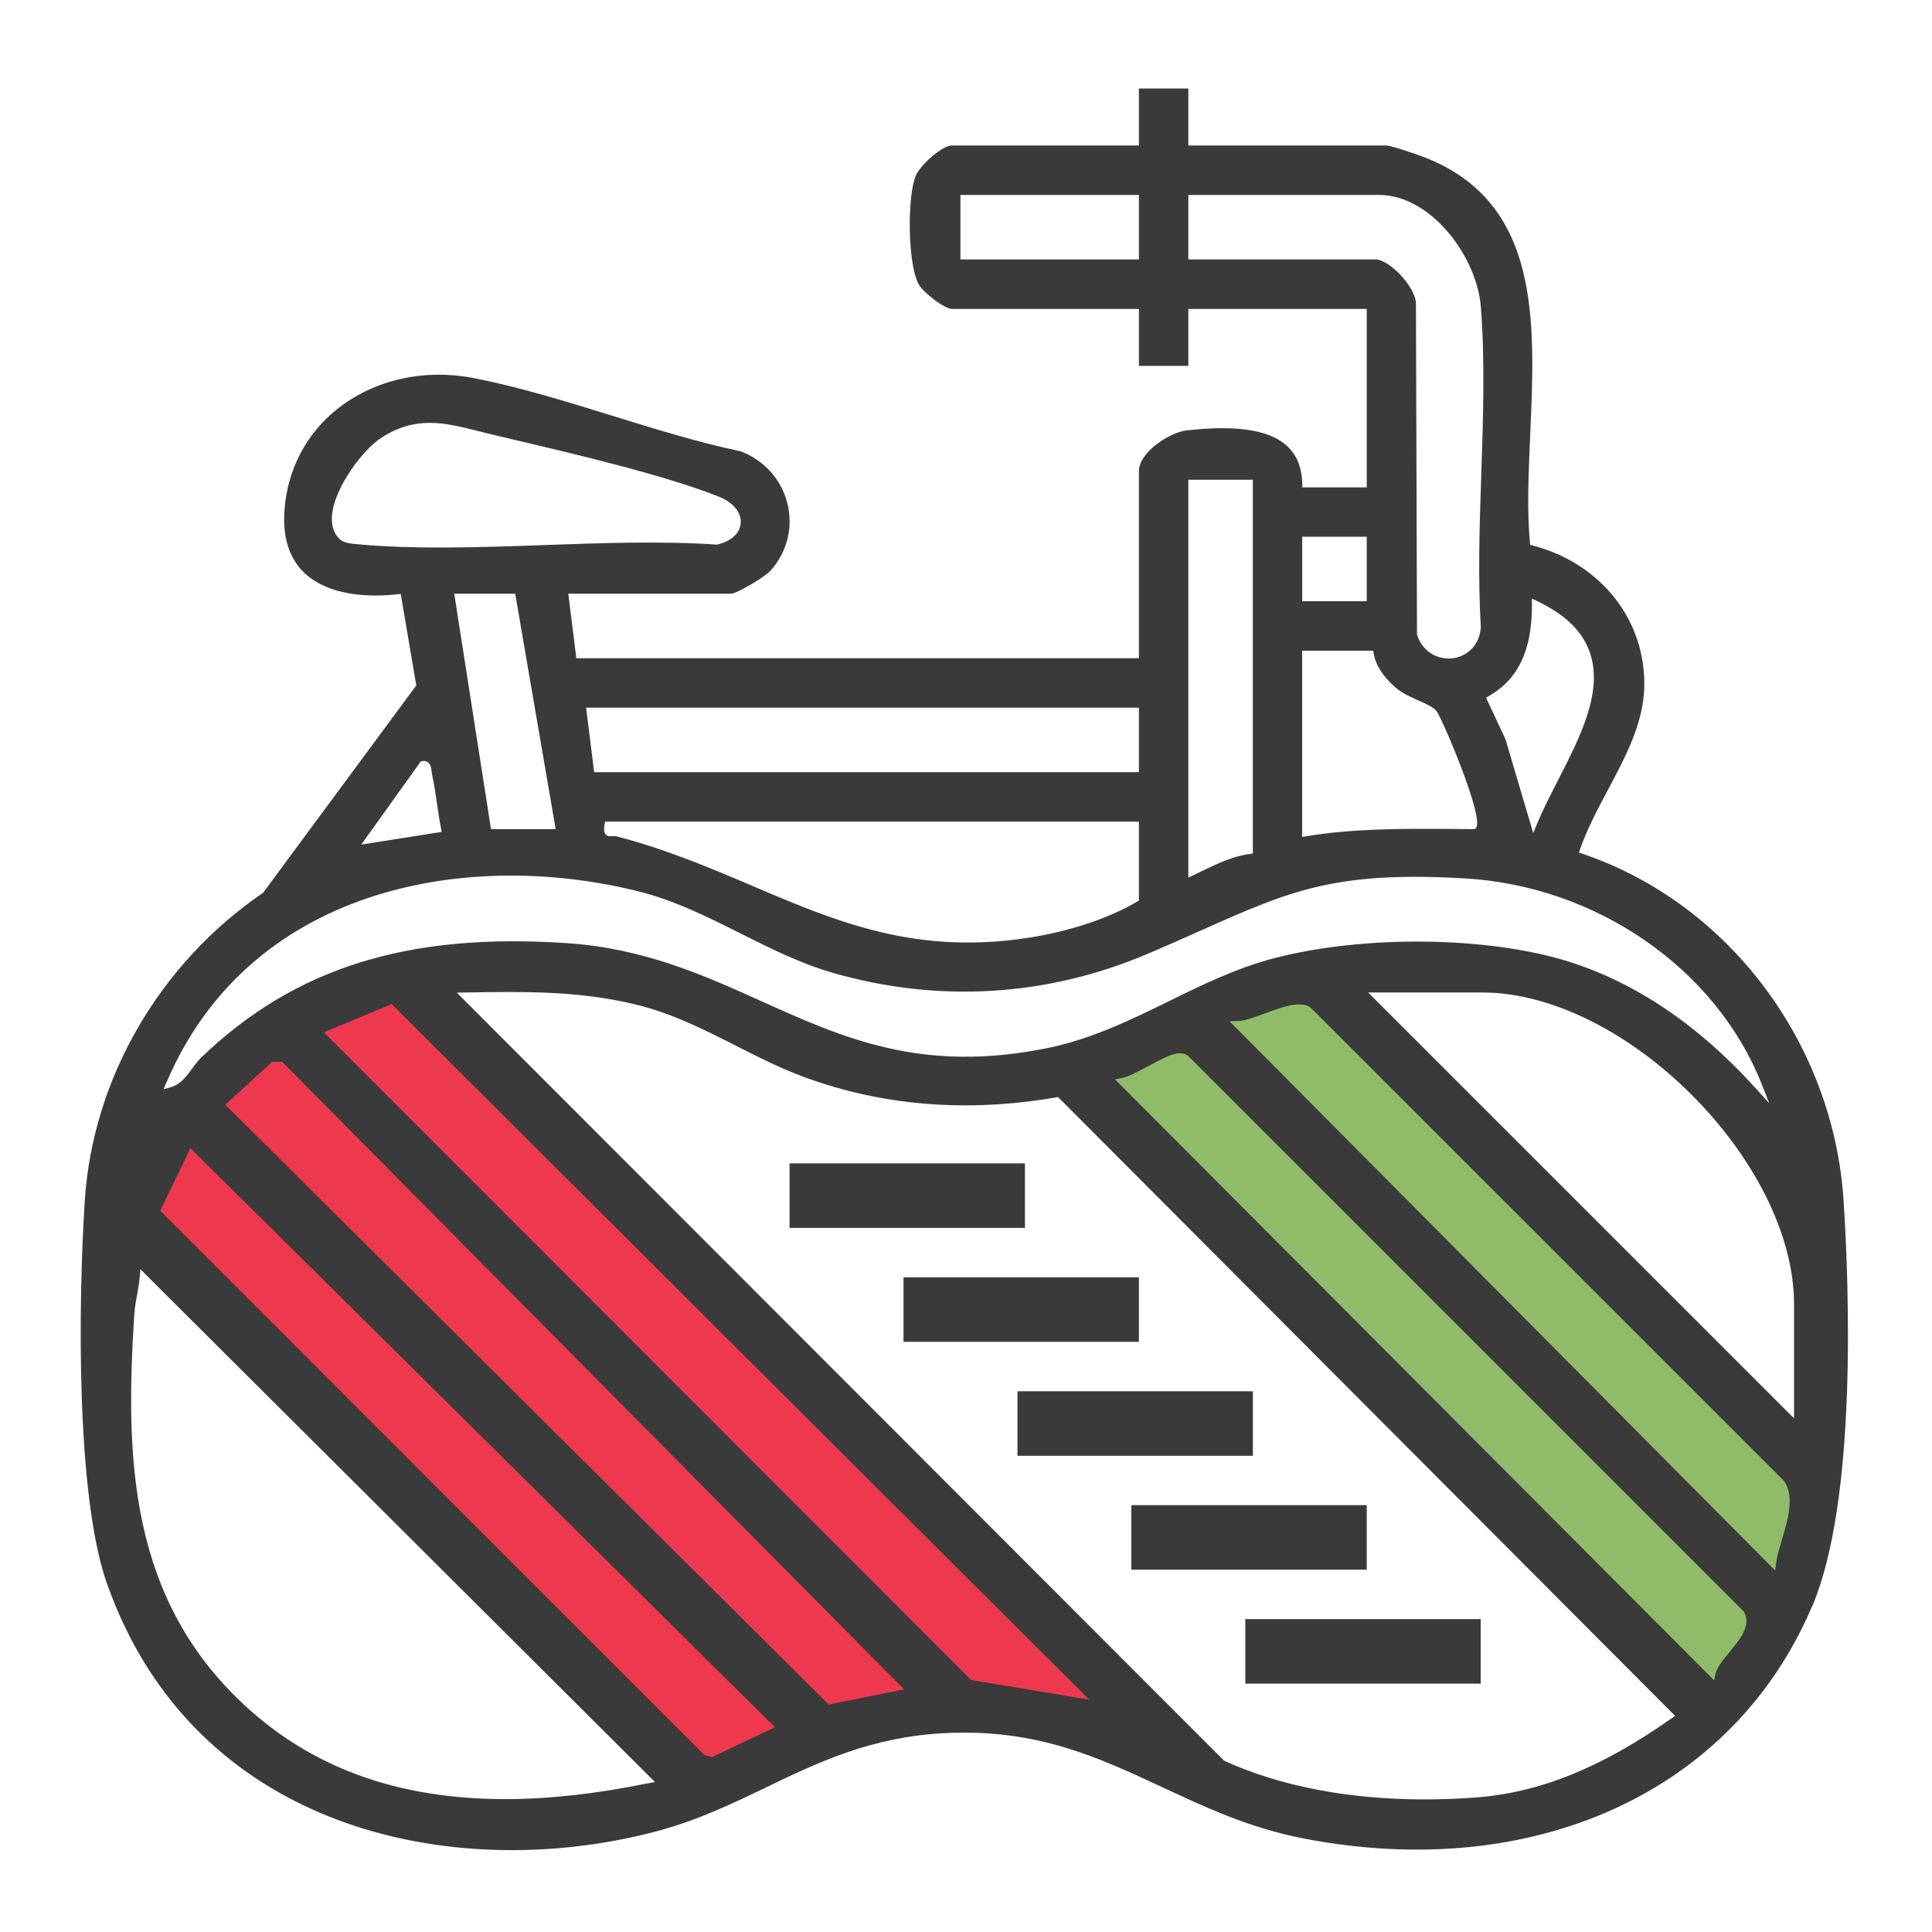
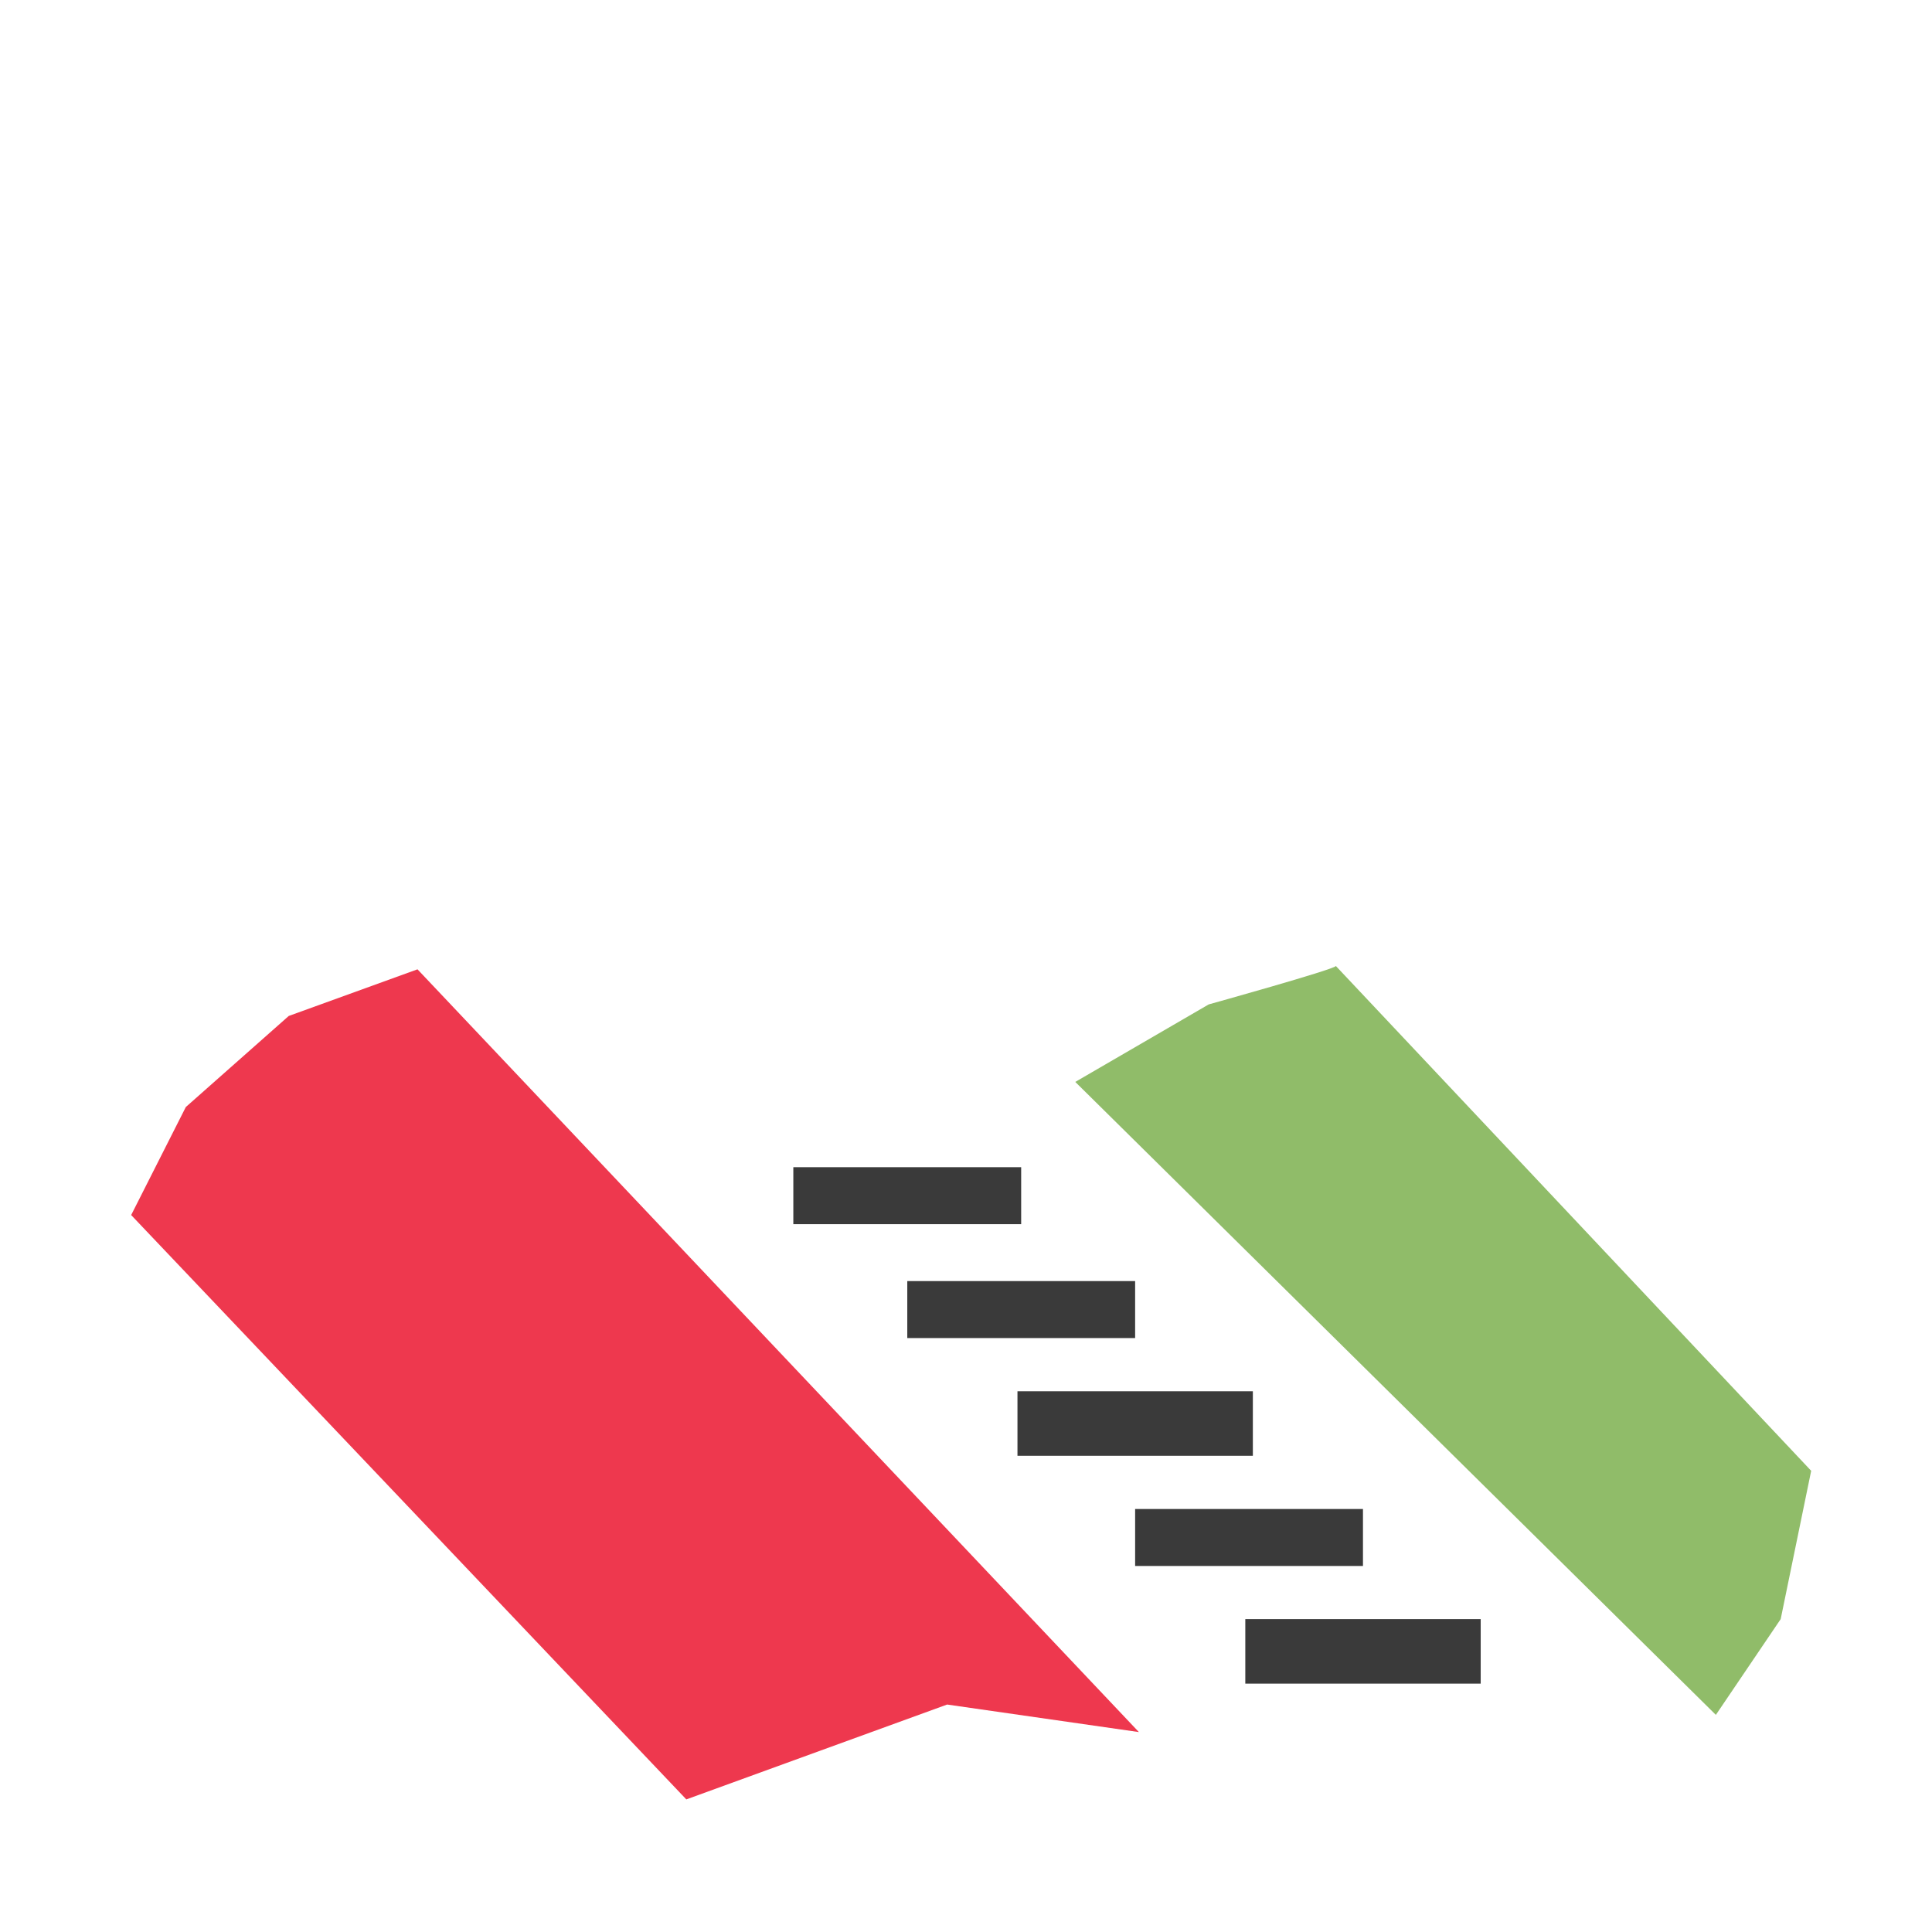
<svg xmlns="http://www.w3.org/2000/svg" id="Layer_1" version="1.1" viewBox="0 0 256 256">
  <defs>
    <style>
      .st0 {
        fill: #ee384e;
      }

      .st1 {
        fill: #90bc69;
      }

      .st2 {
        fill: #3a3a3a;
      }
    </style>
  </defs>
  <path class="st1" d="M177.01,128c-.17.45-16.85,5.09-16.85,5.09l-17.68,10.27,84.88,83.87,8.59-12.69,4.04-19.65-62.98-66.89Z" />
  <polygon class="st0" points="150.91 229.51 125.5 225.86 90.94 238.43 17.38 161 24.62 146.69 38.26 134.62 55.32 128.44 150.91 229.51" />
-   <path class="st2" d="M240.14,212.81c5.94-14.02,4.88-42.2,4.15-53.66-1.34-20.94-15.24-39.44-34.59-46.02l-.48-.16.16-.48c.92-2.65,2.32-5.27,3.67-7.81,2.29-4.3,4.66-8.74,4.82-13.48.28-8.92-5.65-16.52-14.78-18.92l-.34-.09-.03-.35c-.4-4.35-.18-9.14.04-14.21.67-15.09,1.37-30.7-13.86-36.73-1.19-.47-4.59-1.62-5.23-1.62h-26.21v-7.55h-6.55v7.55h-24.8c-1.25,0-4.1,2.52-4.74,3.95-1.2,2.69-1.12,12.17.46,14.6.69,1.07,3.37,3.1,4.28,3.1h24.8v7.55h6.55v-7.55h23.64v23.65h-8.54v-.49c-.07-2.22-.76-3.89-2.14-5.1-3.07-2.69-8.96-2.41-13.12-1.97-2.4.26-6.39,2.97-6.39,5.4v24.8h-74.54l-1.07-8.55h21.56c.75,0,4.51-2.21,5.3-3.12,2.18-2.49,2.96-5.74,2.16-8.9-.8-3.15-3.12-5.71-6.19-6.85-5.56-1.17-11.38-2.97-17-4.71-6.1-1.89-12.42-3.85-18.47-5.01-6.43-1.23-12.89.2-17.74,3.94-4.28,3.29-6.85,8.14-7.23,13.64-.25,3.55.64,6.32,2.62,8.23,2.53,2.43,6.9,3.44,12.32,2.86l.47-.05,2.06,12.13-.13.17-20.16,27.29c-13.77,9.4-22.61,24.68-23.64,40.87-.85,13.31-1.19,38.97,2.94,50.66,11.49,32.57,45.64,39.9,72.51,32.92,5.6-1.45,10.32-3.73,14.89-5.93,6.79-3.27,13.82-6.65,23.56-7.16,12.2-.63,20.34,3.18,28.98,7.21,5.64,2.63,11.46,5.35,18.53,6.73,30.56,5.94,57.05-6.14,67.48-30.78ZM150.91,34.38h-23.65v-8.55h23.65v8.55ZM236.12,204c-.34,1.14-.66,2.22-.77,3.08l-.13,1.02-72.3-72.78,1.16-.03c.86-.02,2.13-.5,3.48-.99,2.25-.83,4.57-1.7,6-.87l.1.08,62.76,62.75c1.39,2.06.49,5.07-.3,7.74ZM237.72,187.94l-56.43-56.43h15.12c18.92,0,41.31,22.39,41.31,41.31v15.12ZM197.31,92.21c3.9-2.25,5.7-6.09,5.68-12.1v-.79s.71.34.71.34c3.73,1.77,6.02,4.01,6.98,6.85,1.76,5.18-1.31,11.18-4.29,16.98-1,1.96-1.95,3.81-2.69,5.59l-.54,1.3-3.68-12.44-2.57-5.49.4-.23ZM157.46,34.38v-8.55h25.27c6.83,0,12.96,8.11,13.49,14.83.56,7.13.31,14.75.06,22.12-.23,6.77-.46,13.78-.06,20.37-.21,2.56-2.04,3.88-3.75,4.08-.17.02-.34.03-.51.03-1.63,0-3.44-.92-4.17-3.09l-.03-.16-.14-43.73c.03-1.02-.85-2.61-2.17-3.98-1.14-1.17-2.39-1.93-3.18-1.93h-24.8ZM172.55,71.12h8.55v8.55h-8.55v-8.55ZM172.55,86.22h9.41l.07.42c.36,2.12,2.11,3.83,3.12,4.65.75.61,1.83,1.09,2.79,1.52,1.06.47,1.98.88,2.42,1.43.64.77,6.49,14.37,5.18,15.5l-.14.12h-.19c-.95,0-1.89,0-2.84-.02-6.34-.04-12.89-.08-19.25.96l-.58.09v-24.68ZM157.46,63.57h8.55v49.53l-.44.06c-2.24.29-4.38,1.33-6.45,2.33l-1.66.8v-52.72ZM150.91,93.77v8.55h-72.18l-1.07-8.55h73.25ZM150.91,108.86v10.46l-.24.15c-3.99,2.37-9.67,4.18-15.58,4.96-2.39.32-4.66.46-6.84.46-10.95,0-19.53-3.66-28.52-7.49-5.61-2.39-11.41-4.86-18.11-6.6-.16-.04-.31-.02-.48,0-.26.02-.61.06-.87-.22-.27-.28-.26-.72-.17-1.29l.07-.42h70.75ZM47.74,72.14l-.28-.02c-.81-.06-1.91-.14-2.5-.73-.78-.78-1.1-1.87-.96-3.23.38-3.65,4.11-8.56,6.43-10.09,4.62-3.03,8.42-2.08,12.82-.98.52.13,1.06.27,1.61.4l2.82.67c8.71,2.05,20.65,4.87,27.62,7.67,1.86.75,2.95,2.08,2.85,3.48-.09,1.33-1.23,2.38-3.04,2.83l-.07.02h-.08c-7.34-.49-15.17-.21-22.74.06-4.56.16-9.21.33-13.79.33-3.63,0-7.23-.1-10.7-.4ZM73.63,109.86h-8.57l-4.87-31.19h8.08l.07.42,5.29,30.78ZM55.77,100.89l.2-.04c.36-.06.6.05.74.16.39.3.44.84.49,1.27.01.13.02.25.05.35.28,1.29.48,2.62.66,3.9.15,1.05.31,2.14.52,3.19l.1.51-10.66,1.68,7.9-11.04ZM22.09,143.37c10.84-25.44,39.15-31.03,62.39-25.29,4.87,1.2,9.33,3.44,13.65,5.61,3.92,1.97,7.98,4,12.31,5.24,13.92,3.99,28.27,3.12,41.5-2.49,2.69-1.14,5.11-2.22,7.24-3.17,11.77-5.24,17.68-7.87,34.91-6.88,17.47,1.01,33.27,11.95,39.33,27.23l1.02,2.57-1.86-2.05c-7.49-8.28-15.79-13.9-24.68-16.71-10.7-3.37-27.13-3.57-39.08-.46-4.95,1.29-9.51,3.52-13.91,5.68-5.05,2.48-10.28,5.04-16.19,6.24-16.58,3.35-26.94-1.32-37.91-6.26-7.61-3.43-15.47-6.97-25.7-7.66-21.11-1.42-36.05,3.26-48.46,15.17-.41.4-.78.89-1.16,1.42-.76,1.04-1.54,2.11-2.81,2.48l-1.01.3.41-.97ZM85.87,236.29c-6.81,1.4-13.12,2.1-18.96,2.1-13.69,0-24.78-3.86-33.61-11.63-16.45-14.49-16.68-33.92-15.51-52.57.06-.89.22-1.8.38-2.67.14-.75.28-1.53.34-2.28l.09-1.06,68.18,67.94-.91.19ZM94.33,232.84l-1.04-.33-.09-.09L21.23,160.43l4-8.29.5.49,76.95,76.23-8.35,3.98ZM109.81,225.86L29.86,146.39l6.19-5.69h1.33s.15.14.15.14l82.27,83.01-10,2.02ZM128.68,222.61l-85.76-85.82,8.98-3.75.24.24,92.19,91.94-15.64-2.61ZM221.46,227.71c-9.25,6.52-17.5,9.85-25.97,10.47-2.3.17-4.55.25-6.76.25-10,0-19.03-1.73-26.43-5.08l-.15-.1-101.62-101.72,1.18-.02c7.65-.13,14.89-.24,22.4,1.56,4.92,1.18,9.24,3.38,13.42,5.5,2.9,1.47,5.9,3,9.07,4.16,10.36,3.81,21.58,4.71,33.34,2.68l.26-.04,81.76,81.99-.48.34ZM227.32,221.75l-.19.9-79.38-79.62.91-.19c.9-.18,2.31-.94,3.68-1.67,1.4-.75,2.72-1.45,3.55-1.57.57-.08,1.18-.08,1.75.52l73.41,73.41.03.05c1.04,1.75-.54,3.66-1.93,5.35-.81.99-1.65,2.01-1.83,2.82Z" />
  <g>
    <rect class="st2" x="105.12" y="154.66" width="30.19" height="7.55" />
-     <path class="st2" d="M135.81,162.7h-31.19v-8.55h31.19v8.55ZM105.62,161.7h29.19v-6.55h-29.19v6.55Z" />
+     <path class="st2" d="M135.81,162.7h-31.19h31.19v8.55ZM105.62,161.7h29.19v-6.55h-29.19v6.55Z" />
  </g>
  <g>
    <rect class="st2" x="120.22" y="169.75" width="30.19" height="7.55" />
-     <path class="st2" d="M150.91,177.8h-31.19v-8.55h31.19v8.55ZM120.72,176.8h29.19v-6.55h-29.19v6.55Z" />
  </g>
  <g>
    <rect class="st2" x="135.31" y="184.85" width="30.19" height="7.55" />
    <path class="st2" d="M166.01,192.9h-31.19v-8.55h31.19v8.55ZM135.81,191.9h29.19v-6.55h-29.19v6.55Z" />
  </g>
  <g>
    <rect class="st2" x="150.41" y="199.95" width="30.19" height="7.55" />
-     <path class="st2" d="M181.1,207.99h-31.19v-8.55h31.19v8.55ZM150.91,206.99h29.19v-6.55h-29.19v6.55Z" />
  </g>
  <g>
    <rect class="st2" x="165.51" y="215.04" width="30.19" height="7.55" />
    <path class="st2" d="M196.2,223.09h-31.19v-8.55h31.19v8.55ZM166.01,222.09h29.19v-6.55h-29.19v6.55Z" />
  </g>
</svg>